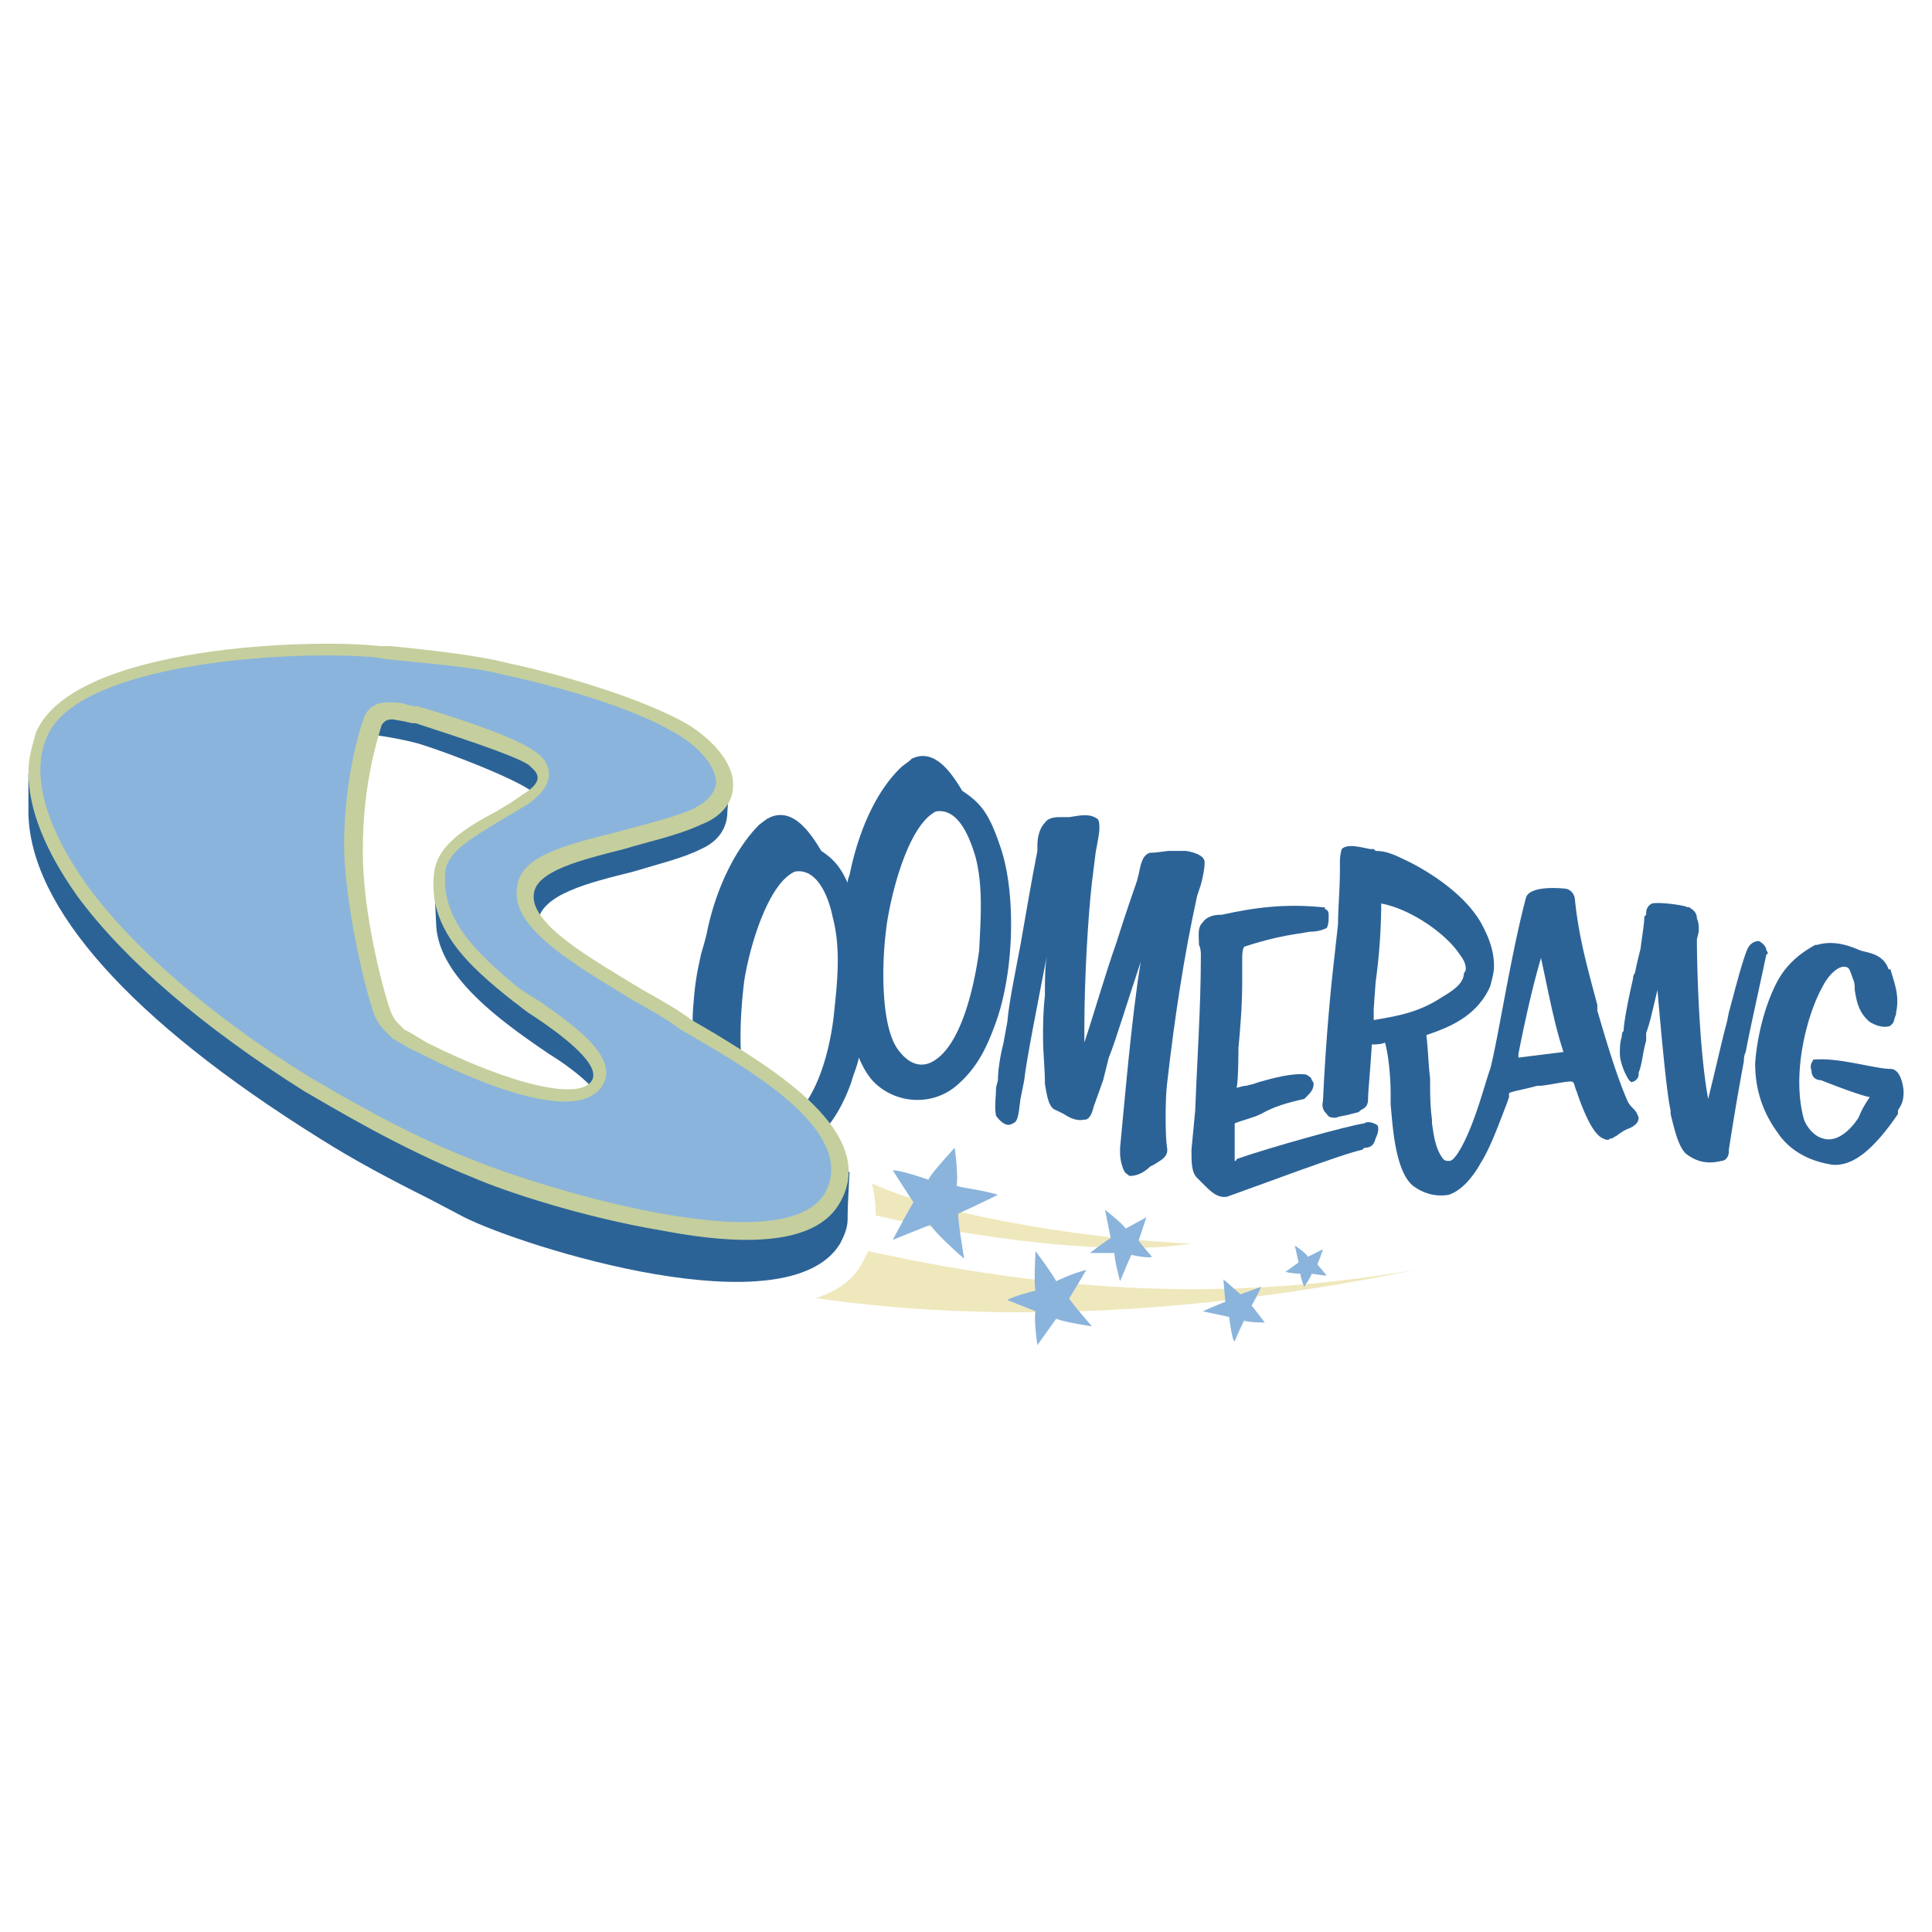
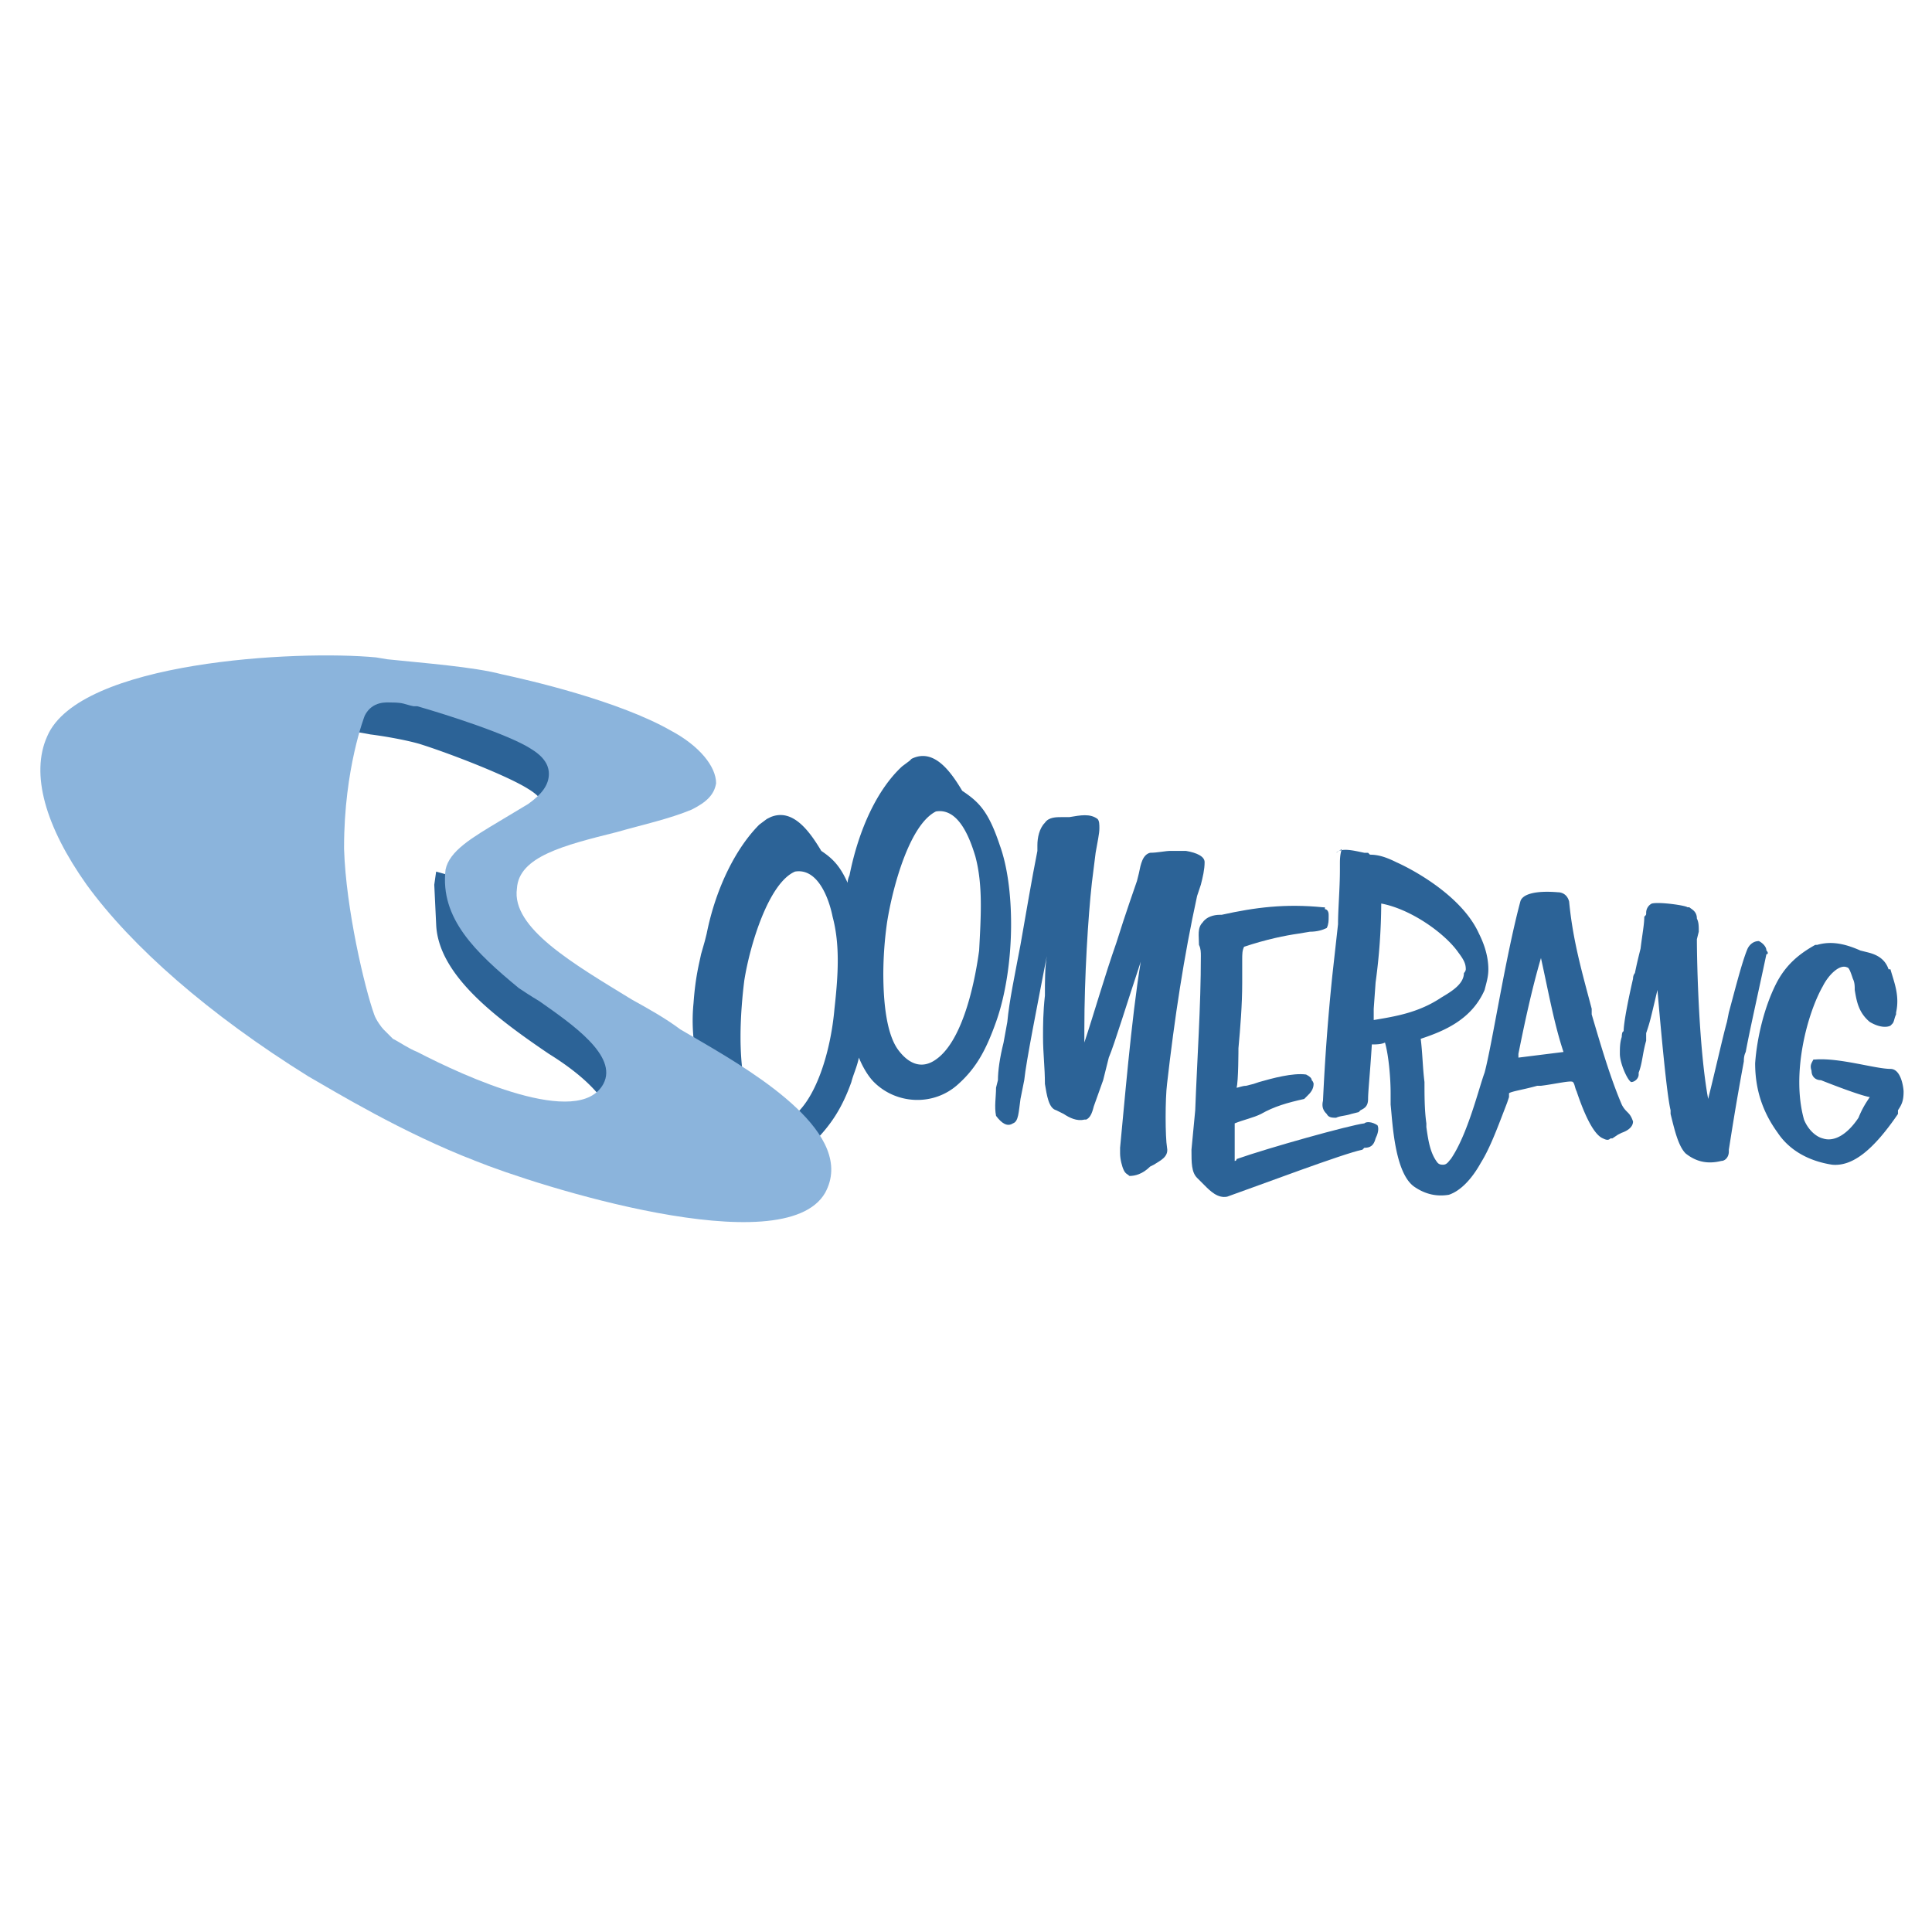
<svg xmlns="http://www.w3.org/2000/svg" width="2500" height="2500" viewBox="0 0 192.756 192.756">
  <g fill-rule="evenodd" clip-rule="evenodd">
    <path fill="#fff" d="M0 0h192.756v192.756H0V0z" />
    <path d="M106.689 81.523h-.75c-.562 0-1.312 0-1.688.562-.562.562-.75 1.499-.75 2.249v.562c-.562 2.812-1.125 6.187-1.688 9.373-.562 3-1.125 5.625-1.312 7.687l-.375 2.061c-.375 1.5-.562 2.812-.562 3.75l-.188.75c0 .938-.188 1.875 0 2.812.562.748 1.125 1.123 1.688.748.562-.186.562-1.123.75-2.436l.375-1.875c.188-1.875 1.312-7.498 2.25-12.373-.188 1.125-.188 2.437-.188 3.937-.188 1.688-.188 2.998-.188 4.123 0 1.688.188 3 .188 4.688.188 1.125.375 2.438 1.125 2.625l.75.373c.562.375 1.311.752 2.061.562h.188c.375-.188.562-.562.75-1.311l.938-2.625.562-2.25c.562-1.312 1.875-5.623 3.188-9.561-.938 5.625-1.688 14.811-2.062 18.559v.562c0 .562.188 1.312.375 1.688s.375.375.562.562c.562 0 1.312-.188 2.062-.938l.375-.188c.562-.375 1.498-.75 1.312-1.688-.189-1.125-.189-4.873 0-6.373.748-6.561 1.686-12.748 2.998-18.747l.375-1.125c.188-.75.375-1.499.375-2.249 0-.562-.75-.938-1.875-1.125h-1.5c-.562 0-1.311.188-2.061.188-.75.188-.938 1.125-1.125 2.062l-.188.75c-.188.562-1.125 3.187-2.062 6.186-1.125 3.187-2.25 7.125-3.188 9.935v-1.312c0-5.248.375-11.247.75-14.621l.375-3c.188-1.125.375-1.875.375-2.437 0-.375 0-.75-.188-.938-.748-.557-1.686-.37-2.809-.182zM121.873 91.271h-.188c-.562 0-1.312.188-1.688.75-.562.562-.375 1.312-.375 2.25.188.375.188.75.188 1.125 0 5.062-.375 10.31-.562 15.373l-.375 3.936c0 1.312 0 2.25.562 2.812l.75.75c.562.562 1.312 1.312 2.25 1.125 3.186-1.125 11.623-4.312 13.496-4.688l.188-.188c.562 0 .938-.188 1.125-.938.188-.375.375-.938.188-1.312-.562-.373-1.125-.373-1.312-.188-1.498.188-9.561 2.438-12.746 3.562 0 .188-.188.188-.188.188v-.188-.562-1.5-1.5c.938-.375 1.875-.562 2.625-.938 1.311-.748 2.623-1.123 4.311-1.498l.375-.375c.188-.188.562-.562.562-1.125 0 0 0-.188-.188-.375 0-.188-.188-.375-.562-.562-1.312-.188-3.375.375-4.688.75l-.561.188-.75.188c-.375 0-.75.188-.938.188.188-.562.188-3.938.188-3.938.188-2.061.375-4.311.375-6.561v-2.25c0-.562 0-.938.188-1.312 2.248-.75 4.123-1.125 5.436-1.312l1.125-.188c.75 0 1.312-.187 1.688-.375.188-.375.188-.75.188-1.125v-.188c0-.375-.188-.562-.375-.562v-.188h-.188c-3.751-.374-6.749.001-10.124.751z" fill="#2c6397" />
-     <path d="M133.871 84.709c-.188.562-.188 1.125-.188 1.5v.562c0 1.874-.188 3.937-.188 5.436l-.562 5.062a217.8 217.8 0 0 0-.938 12.561c-.188.75.188 1.125.375 1.311.188.375.562.375.938.375.375-.186.938-.186 1.5-.375l.748-.186.188-.188c.375-.188.75-.375.75-1.125s.188-2.438.375-5.438c.375 0 .938 0 1.312-.188.375 1.312.562 3.562.562 5.062v1.126c.188 1.688.375 6.936 2.438 8.248 1.125.75 2.25.938 3.375.75 1.123-.375 2.248-1.5 3.186-3.188.938-1.5 1.688-3.562 2.625-5.998l.188-.562v-.375c.188-.188 1.5-.375 2.812-.75h.375c1.498-.188 2.998-.562 3.186-.375s.188.562.375.938c.75 2.248 1.688 4.311 2.625 4.686.375.188.562.188.75 0h.188c.188-.188.375-.188.562-.375l.562-.375.375-.188c.562-.188 1.125-.562 1.125-1.125-.188-.561-.375-.748-.562-.936s-.375-.375-.562-.75c-1.125-2.625-2.062-5.812-3-8.998v-.562c-.938-3.562-1.875-6.75-2.25-10.686-.188-.75-.75-.938-1.125-.938-2.248-.187-3.561.188-3.748.938-1.5 5.624-2.812 14.247-3.562 17.059-.562 1.5-1.688 6.186-3.375 8.623-.188.188-.373.562-.748.562-.188 0-.375 0-.562-.188-.75-.938-.938-2.25-1.125-3.562v-.375c-.188-1.311-.188-2.811-.188-4.123-.188-1.5-.188-2.812-.375-4.312 2.25-.748 5.061-1.873 6.373-4.873.188-.75.375-1.312.375-2.062 0-1.5-.562-2.812-.938-3.562-1.688-3.75-6.561-6.374-8.248-7.124-1.125-.562-1.875-.75-2.625-.75l-.188-.188h-.375c-.938-.186-2.248-.561-2.811.001zm3.373 13.311a59.78 59.78 0 0 0 .562-7.874c3 .562 6.375 3 7.686 4.874.562.75.75 1.125.75 1.687 0 0 0 .188-.188.375 0 1.125-1.312 1.875-2.248 2.438-2.25 1.5-4.5 1.875-6.75 2.248v-.186-.938l.188-2.624zm16.498-2.437c.748 3.375 1.311 6.56 2.248 9.373l-4.498.562v-.375c.563-2.813 1.313-6.373 2.25-9.56z" fill="#2c6397" />
+     <path d="M133.871 84.709c-.188.562-.188 1.125-.188 1.5v.562c0 1.874-.188 3.937-.188 5.436l-.562 5.062a217.8 217.8 0 0 0-.938 12.561c-.188.75.188 1.125.375 1.311.188.375.562.375.938.375.375-.186.938-.186 1.5-.375l.748-.186.188-.188c.375-.188.75-.375.75-1.125s.188-2.438.375-5.438c.375 0 .938 0 1.312-.188.375 1.312.562 3.562.562 5.062v1.126c.188 1.688.375 6.936 2.438 8.248 1.125.75 2.25.938 3.375.75 1.123-.375 2.248-1.5 3.186-3.188.938-1.5 1.688-3.562 2.625-5.998l.188-.562v-.375c.188-.188 1.5-.375 2.812-.75h.375c1.498-.188 2.998-.562 3.186-.375s.188.562.375.938c.75 2.248 1.688 4.311 2.625 4.686.375.188.562.188.75 0h.188l.562-.375.375-.188c.562-.188 1.125-.562 1.125-1.125-.188-.561-.375-.748-.562-.936s-.375-.375-.562-.75c-1.125-2.625-2.062-5.812-3-8.998v-.562c-.938-3.562-1.875-6.75-2.25-10.686-.188-.75-.75-.938-1.125-.938-2.248-.187-3.561.188-3.748.938-1.5 5.624-2.812 14.247-3.562 17.059-.562 1.5-1.688 6.186-3.375 8.623-.188.188-.373.562-.748.562-.188 0-.375 0-.562-.188-.75-.938-.938-2.25-1.125-3.562v-.375c-.188-1.311-.188-2.811-.188-4.123-.188-1.5-.188-2.812-.375-4.312 2.25-.748 5.061-1.873 6.373-4.873.188-.75.375-1.312.375-2.062 0-1.5-.562-2.812-.938-3.562-1.688-3.75-6.561-6.374-8.248-7.124-1.125-.562-1.875-.75-2.625-.75l-.188-.188h-.375c-.938-.186-2.248-.561-2.811.001zm3.373 13.311a59.78 59.78 0 0 0 .562-7.874c3 .562 6.375 3 7.686 4.874.562.75.75 1.125.75 1.687 0 0 0 .188-.188.375 0 1.125-1.312 1.875-2.248 2.438-2.25 1.5-4.5 1.875-6.75 2.248v-.186-.938l.188-2.624zm16.498-2.437c.748 3.375 1.311 6.56 2.248 9.373l-4.498.562v-.375c.563-2.813 1.313-6.373 2.25-9.56z" fill="#2c6397" />
    <path d="M164.801 90.146a1.03 1.03 0 0 0-.562.938c0 .187 0 .187-.188.375 0 .75-.188 1.687-.373 3.187-.188.75-.375 1.5-.562 2.437 0 0-.188.188-.188.562-.562 2.438-.938 4.498-.938 5.248-.188 0-.188.562-.188.562-.188.562-.188 1.125-.188 1.688 0 .938.75 2.625 1.125 2.812.375 0 .75-.375.75-.75v-.188c.373-.938.373-1.875.748-3.188v-.75c.375-1.123.375-1.123 1.125-4.311.375 4.311.938 10.498 1.312 11.998v.373c.375 1.5.75 3.188 1.5 3.938.938.75 2.062 1.125 3.562.75.375 0 .75-.375.75-.938v-.188c.188-1.125.562-3.748 1.498-8.811 0-.188 0-.562.188-.938.375-2.062 1.312-6.186 2.062-9.748.188 0 .188-.188 0-.375 0-.375-.375-.75-.75-.938-.562 0-.938.375-1.125.75-.562 1.312-1.311 4.312-1.873 6.375l-.188.938c-.375 1.311-1.125 4.686-1.875 7.686-.938-5.062-1.125-13.686-1.125-15.935l.188-.75c0-.562 0-.937-.188-1.312 0-.75-.562-.937-.75-1.125h-.188c-.184-.185-2.809-.56-3.559-.372zM181.299 94.27h-.188c-1.688.938-3 2.062-3.938 3.937-1.125 2.25-1.875 5.248-2.062 7.873 0 2.625.75 4.875 2.25 6.936 1.125 1.688 3 2.812 5.438 3.188 2.061.188 4.123-1.5 6.561-5.062v-.373c.375-.562.562-.938.562-1.875 0-.188-.188-2.25-1.312-2.25-1.5 0-5.062-1.125-7.498-.938h-.188c-.188.375-.375.562-.188 1.125 0 .562.375.938.938.938 0 0 3.748 1.5 4.873 1.688-.375.562-.75 1.125-1.125 2.061-1.125 1.688-2.438 2.438-3.561 2.062-.75-.188-1.5-.938-1.875-1.875-1.312-4.686.375-10.684 1.875-13.309.562-1.125 1.686-2.25 2.436-1.875.188 0 .375.562.562 1.125.188.375.188.75.188 1.125.188 1.125.375 2.25 1.5 3.188.938.562 1.688.562 2.062.373l.188-.188c.188-.186.188-.561.375-.936v-.188c.375-1.688-.188-3-.562-4.312h-.188c-.375-1.125-1.312-1.5-2.062-1.687l-.75-.188c-1.688-.75-3.001-.938-4.311-.563zM90.942 75.711l-.188.188-.75.562c-2.437 2.25-4.312 6.187-5.249 10.873 0 0-.188.375-.188.75-.75-1.687-1.5-2.437-2.625-3.187-1.125-1.875-2.812-4.312-5.062-3.374l-.375.188-.75.562c-2.25 2.249-4.312 6.186-5.249 10.873l-.188.75-.375 1.312c-.188.937-.562 2.25-.75 4.875-.375 3.748.562 6.748 1.125 9.186l.375 1.125c.562 1.5 1.125 2.436 1.875 3.373 2.25 2.25 5.999 2.438 8.624.188 1.687-1.688 2.812-3.373 3.749-5.998.188-.75.562-1.5.75-2.438.375.938.937 1.875 1.5 2.438 2.25 2.25 5.999 2.438 8.436.188 1.874-1.688 2.811-3.562 3.749-6.186.938-2.625 1.5-6.187 1.5-9.749 0-3-.375-5.811-1.125-7.874-1.125-3.374-2.062-4.312-3.749-5.436-1.124-1.876-2.811-4.313-5.06-3.189zm-7.874 15.747c.75 2.812.562 5.811.187 9.186-.375 4.311-1.874 9.186-4.312 10.871-1.312.938-2.624.562-3.749-.936-.938-1.312-1.312-4.312-1.312-7.125 0-2.061.188-4.123.375-5.623.562-3.562 2.438-9.748 5.062-10.873 2.25-.374 3.374 2.625 3.749 4.5zm14.248-5.999c.748 2.812.561 5.811.373 9.373-.562 4.125-1.874 9.185-4.311 10.873-1.312.938-2.624.562-3.749-.938s-1.5-4.498-1.5-7.686a37.3 37.3 0 0 1 .375-5.062c.562-3.562 2.25-9.748 4.874-11.06 2.25-.374 3.375 2.625 3.938 4.5zM32.266 67.463c-1.312.188-1.875.937-1.875 2.249s1.125 2.812 2.437 2.812l.75.188c1.125.187 2.437.375 3.374.562 1.5.188 3.562.562 4.874.937 3 .938 8.811 3.188 10.873 4.5.937.562 1.687 1.312 1.687 2.062l.188 3.374 2.999-6.374-2.624-4.312h-.188c-.187-.188-6.748-5.062-20.058-5.999h-.562a3.212 3.212 0 0 0-1.875.001zm11.061 20.808l.188 3.937c.187 5.062 5.998 9.374 11.247 12.935 5.437 3.375 5.999 5.812 5.999 5.812l.188 1.311 1.125-.936c.188 0 1.5-.938 3.749-2.062.375-.188.562-.75.562-1.125 0-.75 0-2.062-8.998-11.248-4.499-4.312-8.811-8.436-8.999-8.436l-.188-.188-4.686-1.312-.187 1.312z" fill="#2c6397" />
-     <path d="M72.008 77.586h-4.687l-17.059 5.812v10.311l3.374-.188v-1.499c.375-2.812 5.062-3.937 9.561-5.062 2.437-.75 4.874-1.312 6.749-2.25 1.687-.75 2.625-2.062 2.625-3.749l.188-2.438.188-.937h-.939zM6.584 75.899l-3.75 1.312v3.937c.188 9.373 10.123 20.62 29.057 32.43 3.562 2.25 7.124 4.125 10.873 6l3.562 1.873c5.999 3 32.243 11.248 37.492 2.625.375-.75.75-1.5.75-2.438 0-.936 0-1.123.188-4.686l-1.312-.938c-.188 0-16.497 2.438-44.241-8.248-14.435-5.438-22.309-13.685-26.245-19.497-4.499-6.374-5.437-11.435-5.437-11.622l-.187-.75h-.75v.002z" fill="#2c6397" />
-     <path d="M3.584 73.087c-.375 1.312-.75 2.625-.75 3.937 0 3.749 1.688 7.873 4.874 12.372 4.687 6.374 12.56 13.124 22.683 19.497 2.625 1.5 9.373 5.623 16.872 8.623 3 1.312 10.873 3.936 18.746 5.248 9.748 1.875 15.747.938 17.809-2.811 3.937-6.938-6.748-13.311-12.56-16.873l-2.25-1.312c-1.5-1.123-3.187-2.061-4.874-2.998-5.249-3.187-11.248-6.562-10.873-9.561.187-2.25 4.499-3.374 8.998-4.499 2.437-.75 5.249-1.312 7.686-2.437 2.438-.938 3.187-2.625 3.187-3.75.188-2.624-2.625-5.249-5.062-6.561-5.624-3-14.622-5.249-17.434-5.812-2.812-.75-7.873-1.312-11.623-1.688H37.89c-6.186-.748-30.556-.186-34.306 8.625zm35.619-1.312c1.125.188 1.125.188 1.874.375h.375c3.375 1.125 9.373 2.999 11.248 4.124.375.375.937.75.937 1.312s-.562 1.125-1.5 1.688c-.75.562-1.688 1.125-2.625 1.687-3.187 1.688-5.811 3.374-6.186 5.999-.75 5.624 3.374 9.373 7.873 12.936.562.375 1.125.938 2.062 1.5 2.249 1.498 6.748 4.686 5.811 6.373-1.125 2.062-7.874.562-16.497-3.75-.938-.562-1.5-.938-2.25-1.312l-.75-.748c-.188-.189-.375-.562-.562-.938-.937-2.625-2.812-10.124-2.812-15.935v-.375c0-6.936 1.688-11.623 1.875-12.372.376-.564.752-.564 1.127-.564z" fill="#c4cf9d" />
    <path d="M4.709 73.462c-1.688 3.749-.188 8.998 3.937 14.809 4.499 6.187 12.185 12.936 22.121 19.122 2.625 1.5 9.373 5.623 16.684 8.436 5.999 2.438 30.744 10.311 34.868 3.188 3.187-5.812-6.749-11.811-12.185-14.998l-2.25-1.312c-1.5-1.123-3.187-2.061-4.874-2.998-5.812-3.562-11.998-7.124-11.436-11.061.188-3.187 4.687-4.312 9.936-5.624 2.625-.75 5.249-1.312 7.499-2.25 1.5-.75 2.25-1.5 2.437-2.625 0-1.687-1.688-3.75-4.499-5.249-5.249-3-14.247-5.062-16.872-5.624-2.812-.75-7.873-1.125-11.435-1.5l-1.125-.188c-7.873-.749-29.619.375-32.806 7.874zm32.619 27.745c-.938-2.625-2.812-10.499-3-16.498v-.188c0-7.873 2.062-13.122 2.062-13.122.75-1.5 2.25-1.312 2.625-1.312 1.312 0 1.312.188 2.25.375h.375c2.625.75 9.186 2.812 11.435 4.312 1.5.938 1.687 1.875 1.687 2.437 0 1.125-.75 2.062-2.062 3l-2.812 1.687c-2.812 1.687-5.062 3-5.437 4.875-.562 4.874 3 8.248 7.311 11.81.562.375 1.125.75 2.062 1.312 3.187 2.248 7.874 5.436 6.374 8.248-2.437 4.498-13.872-.75-18.559-3.188-.938-.375-1.687-.938-2.437-1.312l-.938-.938c-.186-.185-.749-.937-.936-1.498z" fill="#8bb4dc" />
-     <path d="M118.873 124.076c-8.998-.375-23.995-2.438-31.868-5.998.375 1.688.375 2.998.375 3.188 6.373 1.498 22.12 4.31 31.493 2.81zM86.63 124.826c-.562.938-1.125 3.375-5.249 4.688 14.247 2.061 34.306 2.436 59.8-2.812-16.683 2.812-33.181 2.812-54.551-1.876z" fill="#efe8bd" />
-     <path d="M92.629 117.703s-2.625-.938-3.562-.938l2.062 3.188c-.562.938-2.062 3.748-2.062 3.748l3.75-1.5c.75 1.125 3.375 3.375 3.375 3.375s-.75-4.5-.562-4.5a132.963 132.963 0 0 0 3.936-1.873c-1.875-.562-4.124-.75-4.124-.938.188-.938-.188-3.75-.188-3.75s-2.438 2.626-2.625 3.188zM103.314 128.764s-2.25.562-2.812.938l2.812 1.123c-.188.938.188 3.375.188 3.375l1.875-2.625c.938.375 3.561.75 3.561.75s-2.438-2.811-2.248-2.811c.936-1.5 1.686-2.812 1.686-2.812-1.5.375-2.998 1.125-2.998 1.125-.375-.75-2.062-3-2.062-3s-.189 3.374-.002 3.937zM124.873 130.262s.748-1.311.938-1.873l-2.062.75c-.375-.375-1.688-1.5-1.688-1.5l.188 2.25c-.562.188-2.25.936-2.25.936l2.625.562c.188 1.312.375 2.438.562 2.438.375-.938.938-2.062.938-2.062.562.188 2.061.188 2.061.188s-1.124-1.5-1.312-1.689zM112.875 125.201s1.688.375 2.062.188c0 0-1.5-1.688-1.312-1.688l.75-2.25-2.062 1.125c-.375-.562-2.062-1.873-2.062-1.873l.562 2.811a33.02 33.02 0 0 0-2.062 1.5h2.438c0 .75.562 2.812.562 2.812s.937-2.25 1.124-2.625zM130.871 127.076s1.125.188 1.5.188l-.938-1.125c.188-.375.562-1.5.562-1.5l-1.5.75c-.188-.375-1.312-1.125-1.312-1.125l.375 1.688c-.75.562-1.312.938-1.312.938.75.188 1.5.188 1.5.188 0 .375.375 1.312.375 1.312s.75-1.126.75-1.314z" fill="#8bb4dc" />
  </g>
</svg>